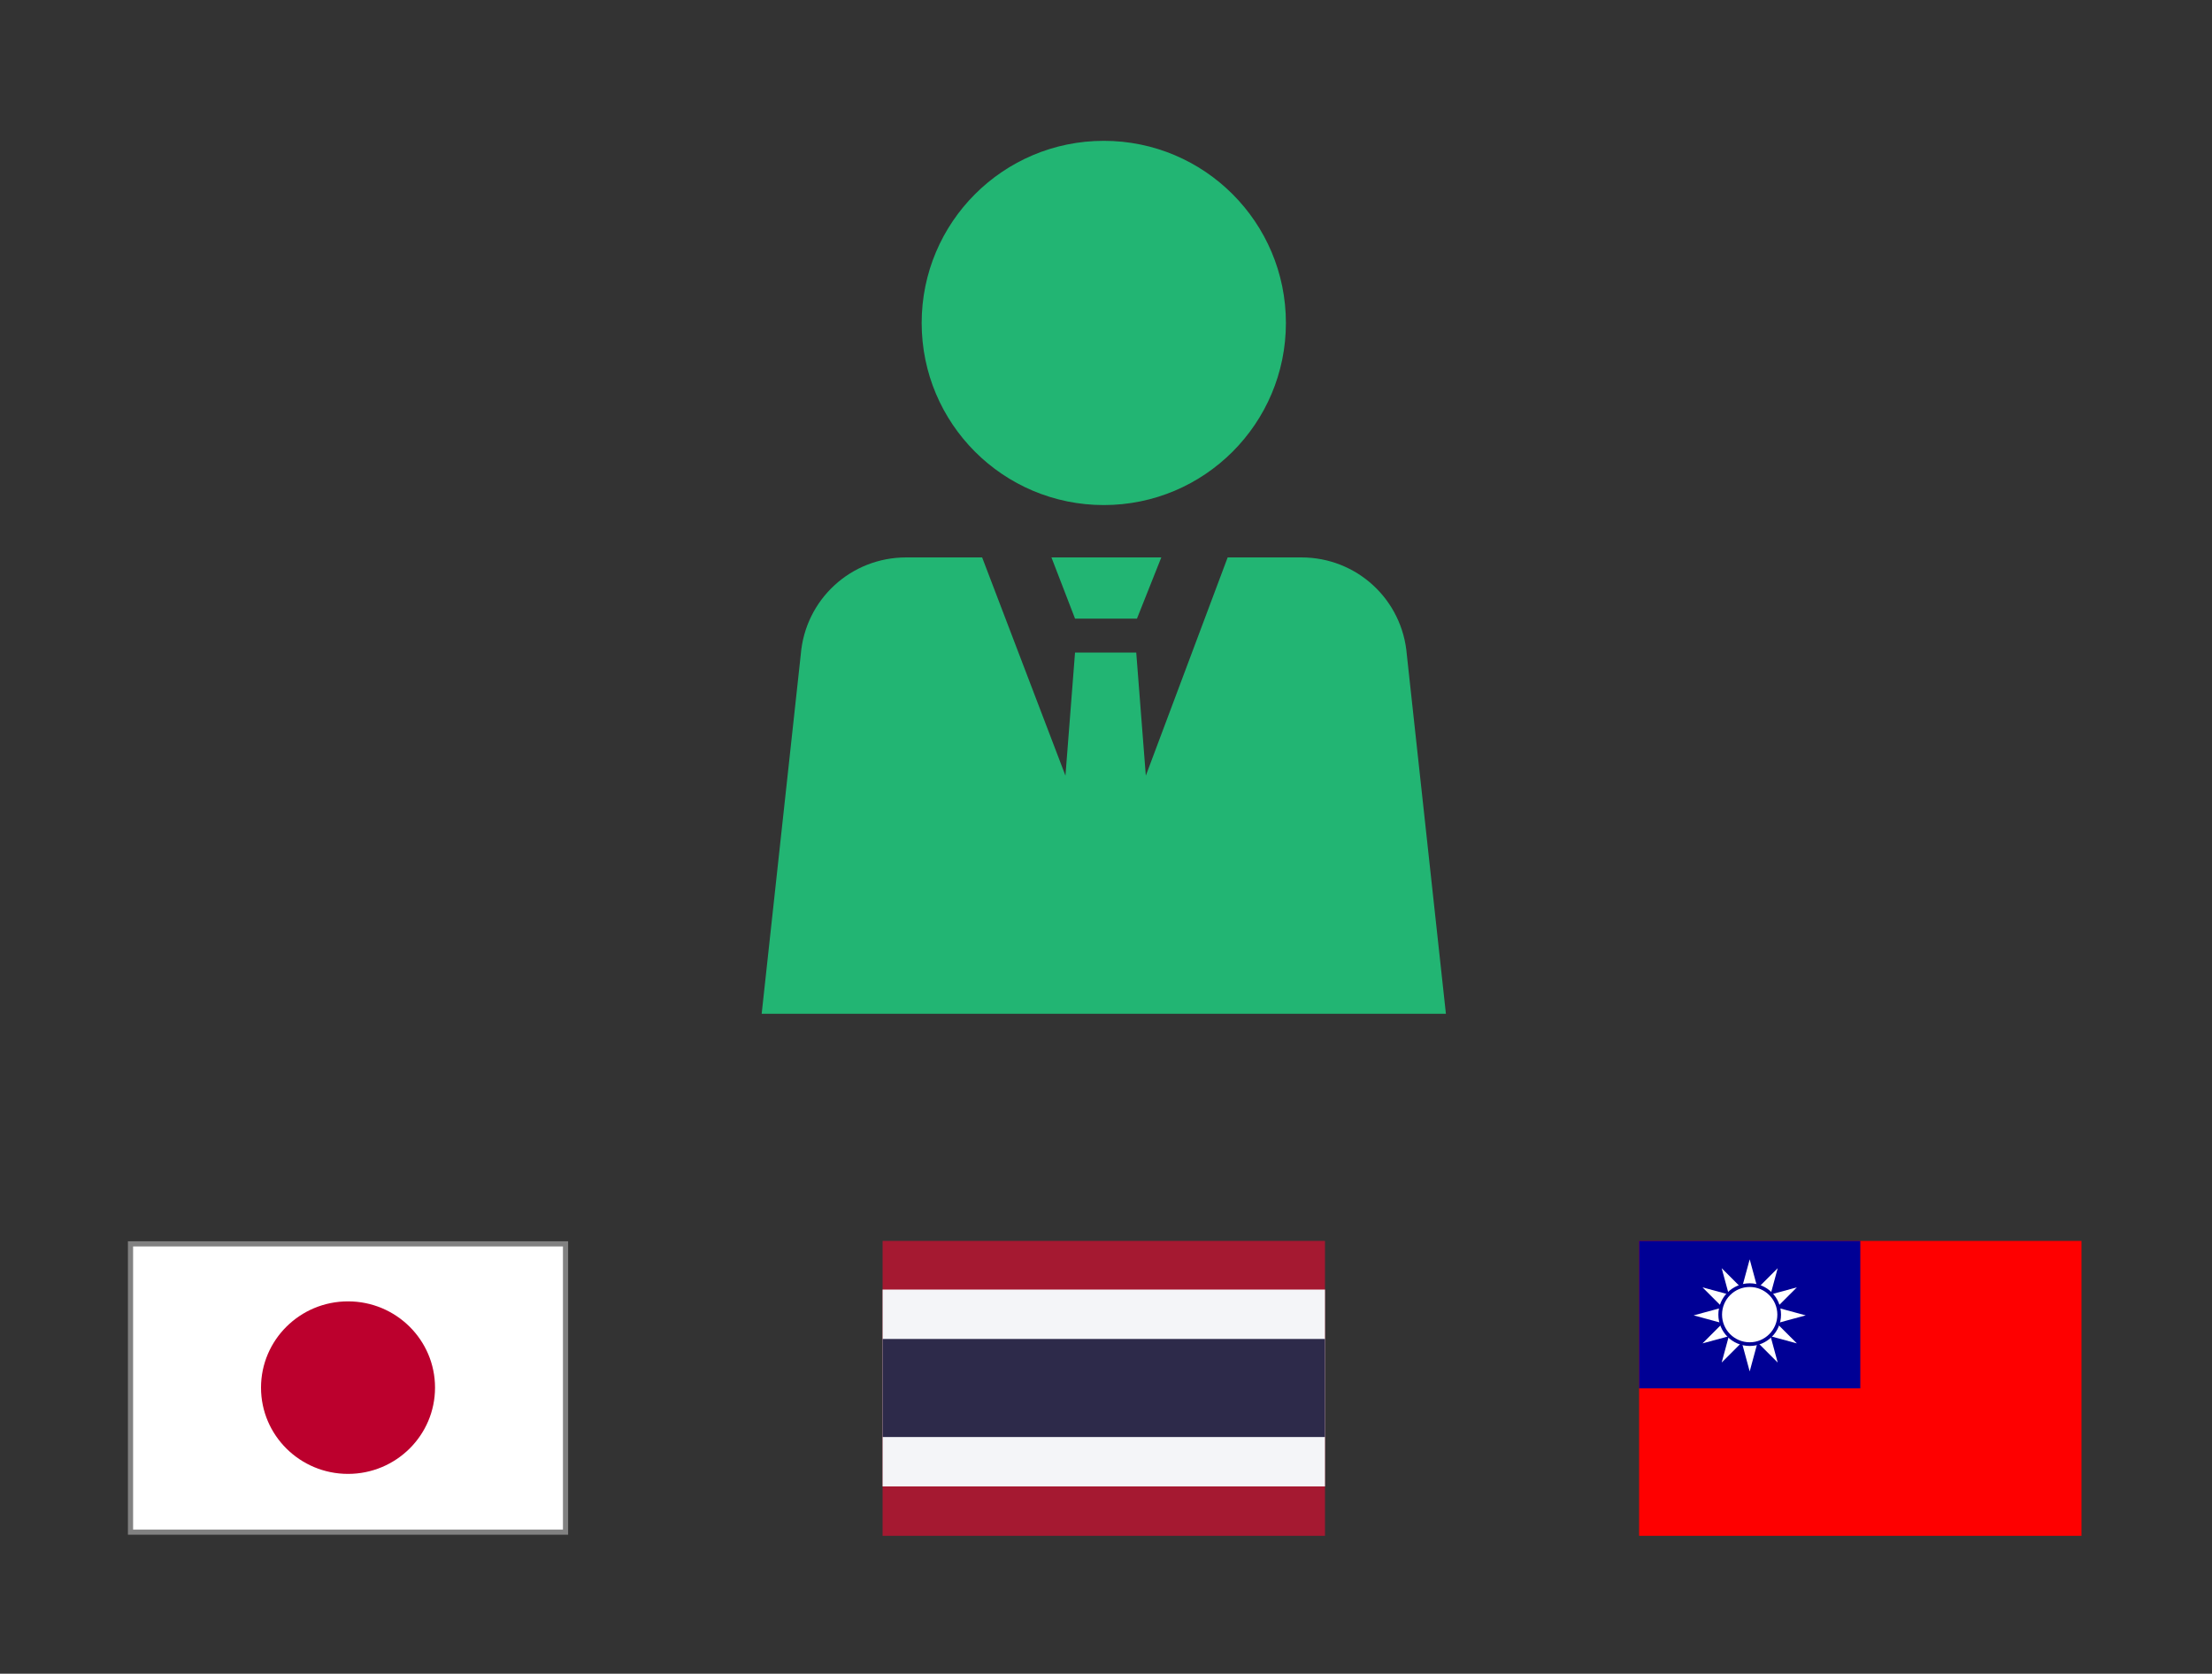
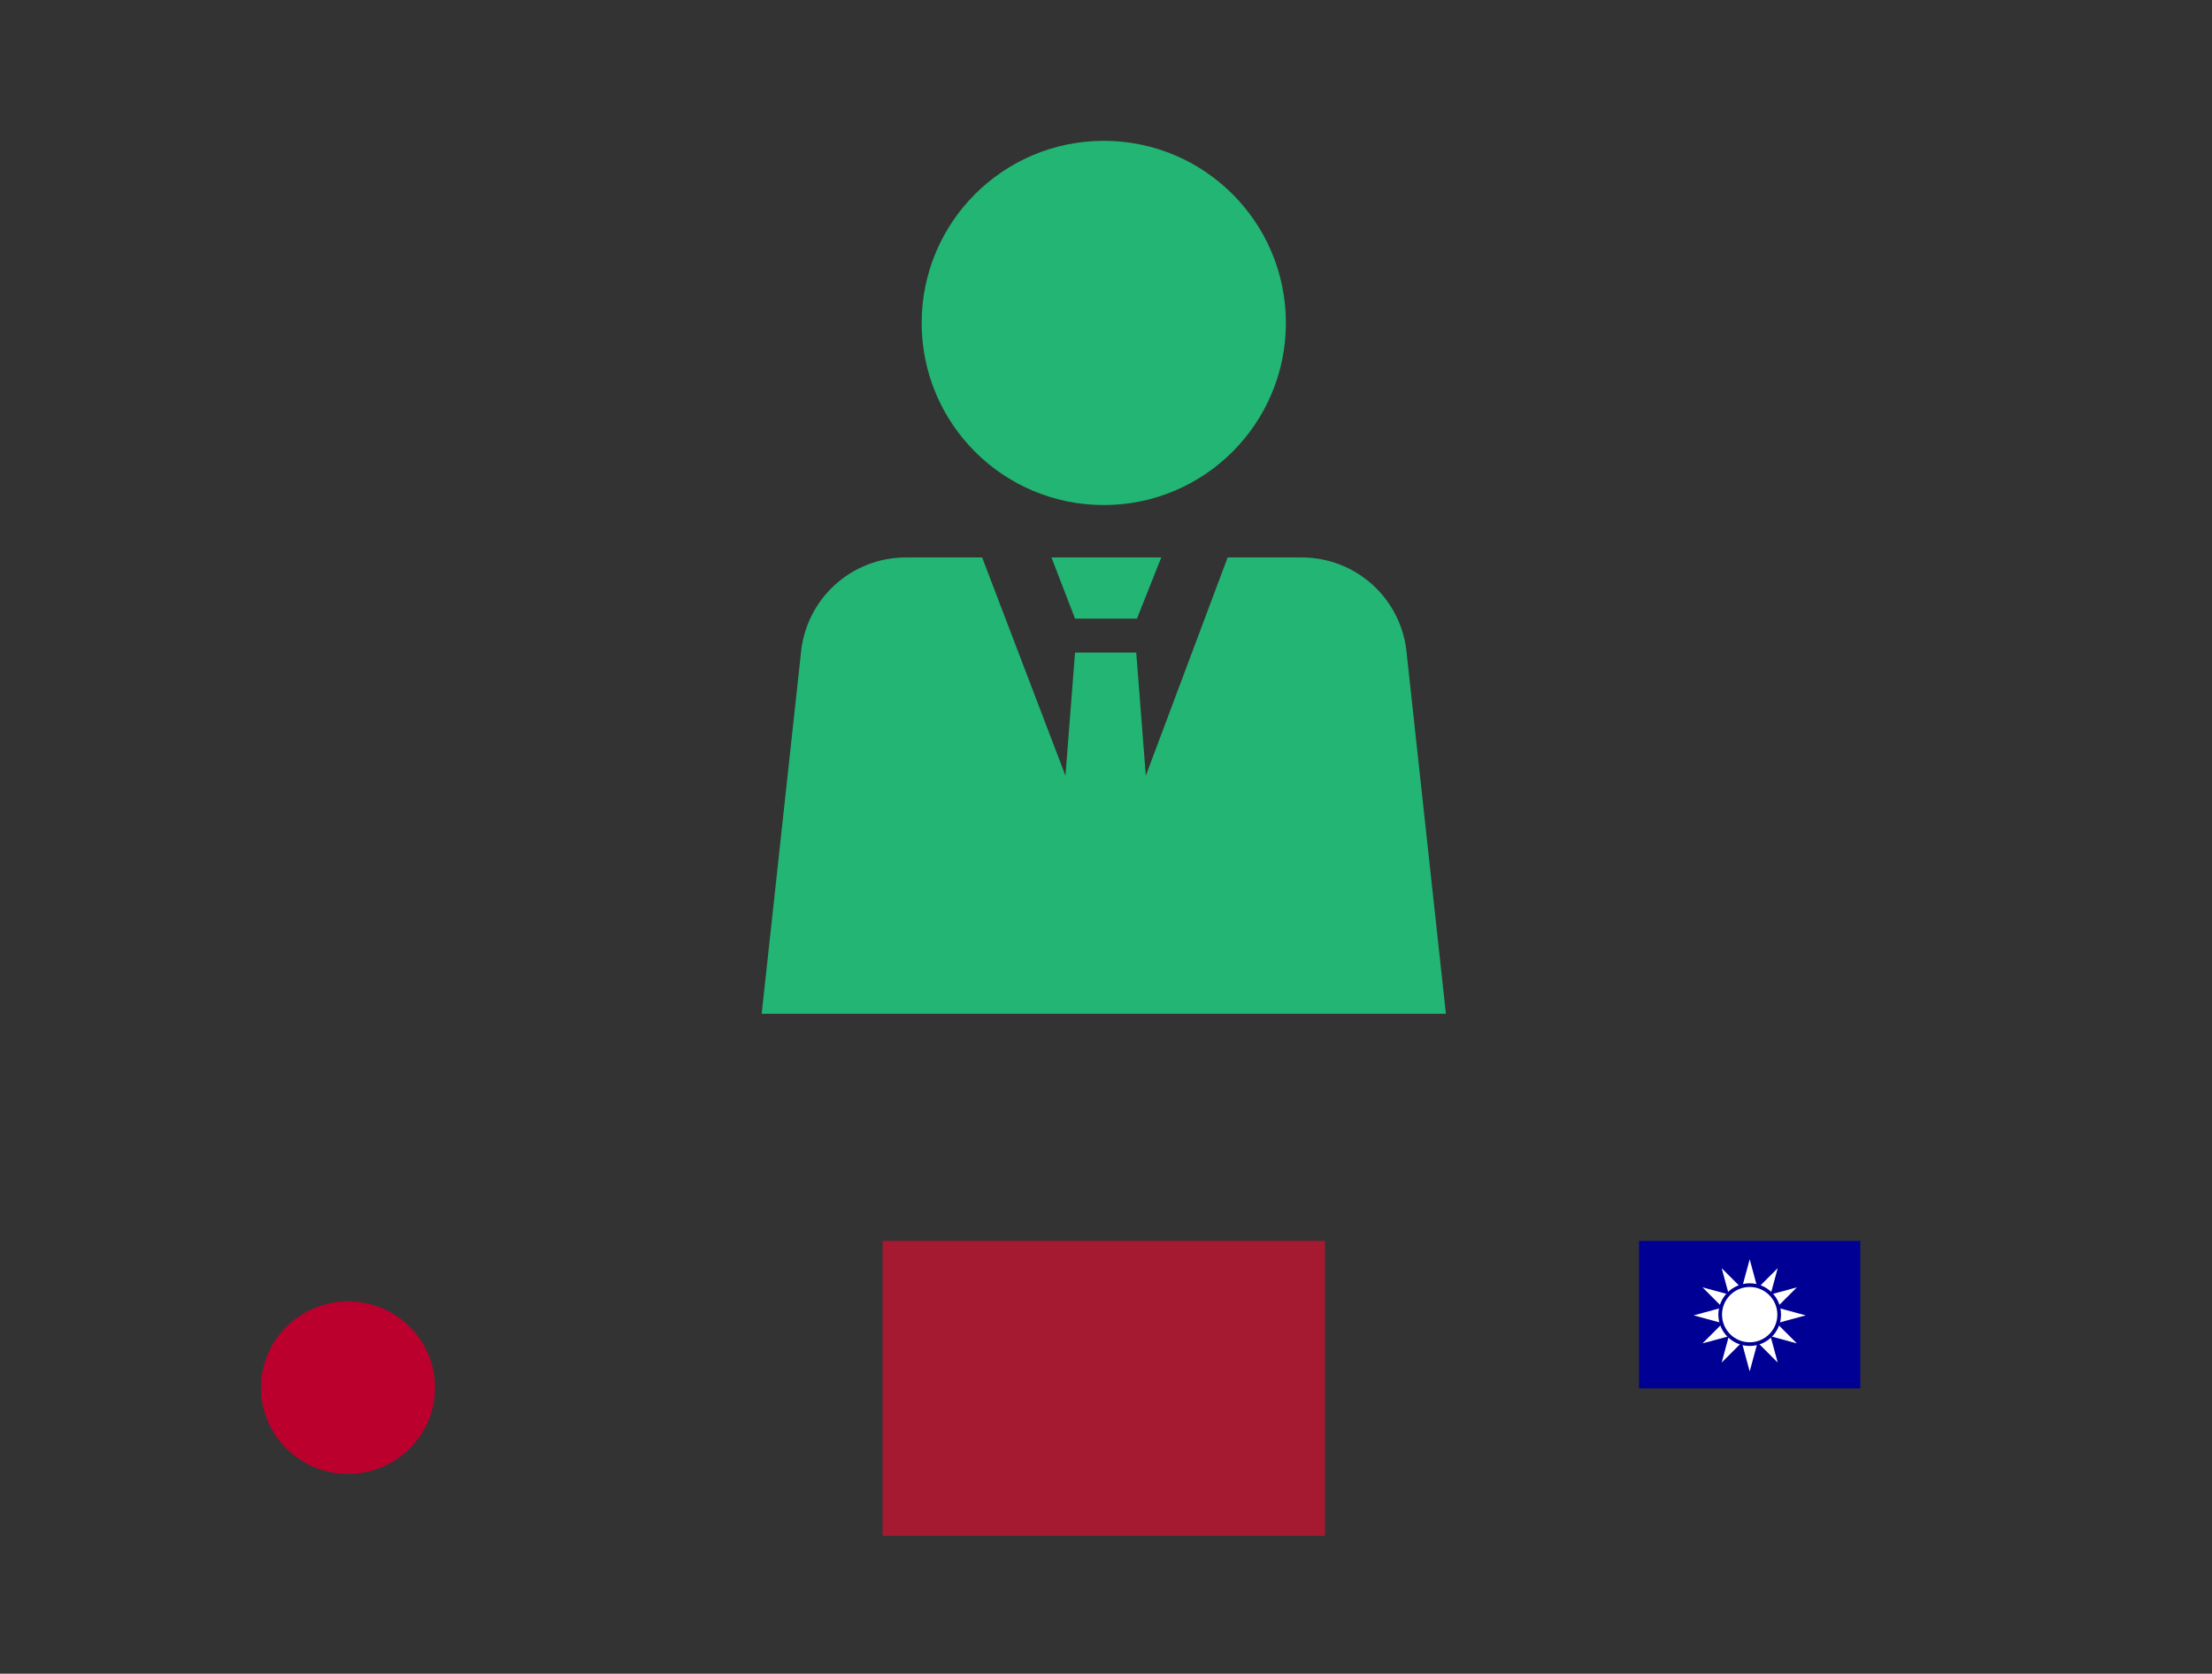
<svg xmlns="http://www.w3.org/2000/svg" id="Layer_1" data-name="Layer 1" version="1.1" viewBox="0 0 300 227">
  <rect x="0" y="0" width="300" height="227" fill="#333333" stroke="none" />
  <defs>
    <style>
      .cls-1 {
        fill: #000095;
      }

      .cls-1, .cls-2, .cls-3, .cls-4, .cls-5, .cls-6, .cls-7, .cls-8 {
        stroke-width: 0px;
      }

      .cls-1, .cls-4 {
        fill-rule: evenodd;
      }

      .cls-9 {
        stroke: #818181;
        stroke-miterlimit: 10;
        stroke-width: .7px;
      }

      .cls-9, .cls-10, .cls-8 {
        fill: #fff;
      }

      .cls-2 {
        fill: #a51931;
      }

      .cls-3 {
        fill: #bc002d;
      }

      .cls-10 {
        stroke: #000095;
        stroke-width: .5px;
      }

      .cls-4 {
        fill: #fe0000;
      }

      .cls-5 {
        fill: #22b573;
      }

      .cls-6 {
        fill: #2d2a4a;
      }

      .cls-7 {
        fill: #f4f5f8;
      }
    </style>
  </defs>
  <g>
    <rect class="cls-2" x="119.7" y="168.3" width="60" height="40" />
-     <rect class="cls-7" x="119.7" y="174.9" width="60" height="26.7" />
-     <rect class="cls-6" x="119.7" y="181.6" width="60" height="13.3" />
  </g>
  <g>
    <path class="cls-5" d="M166.5,75.6h10c7.5,0,13.7,5.7,14.3,13.2l5.3,48.7h-92.8l5.3-48.7c.6-7.5,6.8-13.2,14.3-13.2h10.3l11.3,29.6,1.3-16.7h8.3l1.3,16.7,11.1-29.6Z" />
    <polygon class="cls-5" points="154.2 83.9 157.5 75.6 142.6 75.6 145.8 83.9 154.2 83.9" />
  </g>
  <circle class="cls-5" cx="149.7" cy="43.8" r="24.7" />
  <g>
-     <rect class="cls-9" x="17.7" y="168.7" width="59" height="39.1" />
    <ellipse class="cls-3" cx="47.2" cy="188.2" rx="11.8" ry="11.7" />
  </g>
  <g>
    <g>
-       <path class="cls-4" d="M222.3,168.3h60v40h-60v-40Z" />
+       <path class="cls-4" d="M222.3,168.3h60h-60v-40Z" />
      <path class="cls-1" d="M222.3,168.3h30v20h-30v-20Z" />
    </g>
    <path class="cls-8" d="M237.3,170.8l-3.8,14,10.2-10.2-14,3.8,14,3.8-10.2-10.2,3.8,14,3.8-14-10.2,10.2,14-3.8-14-3.8,10.2,10.2-3.8-14" />
    <circle class="cls-10" cx="237.3" cy="178.3" r="4" />
  </g>
</svg>